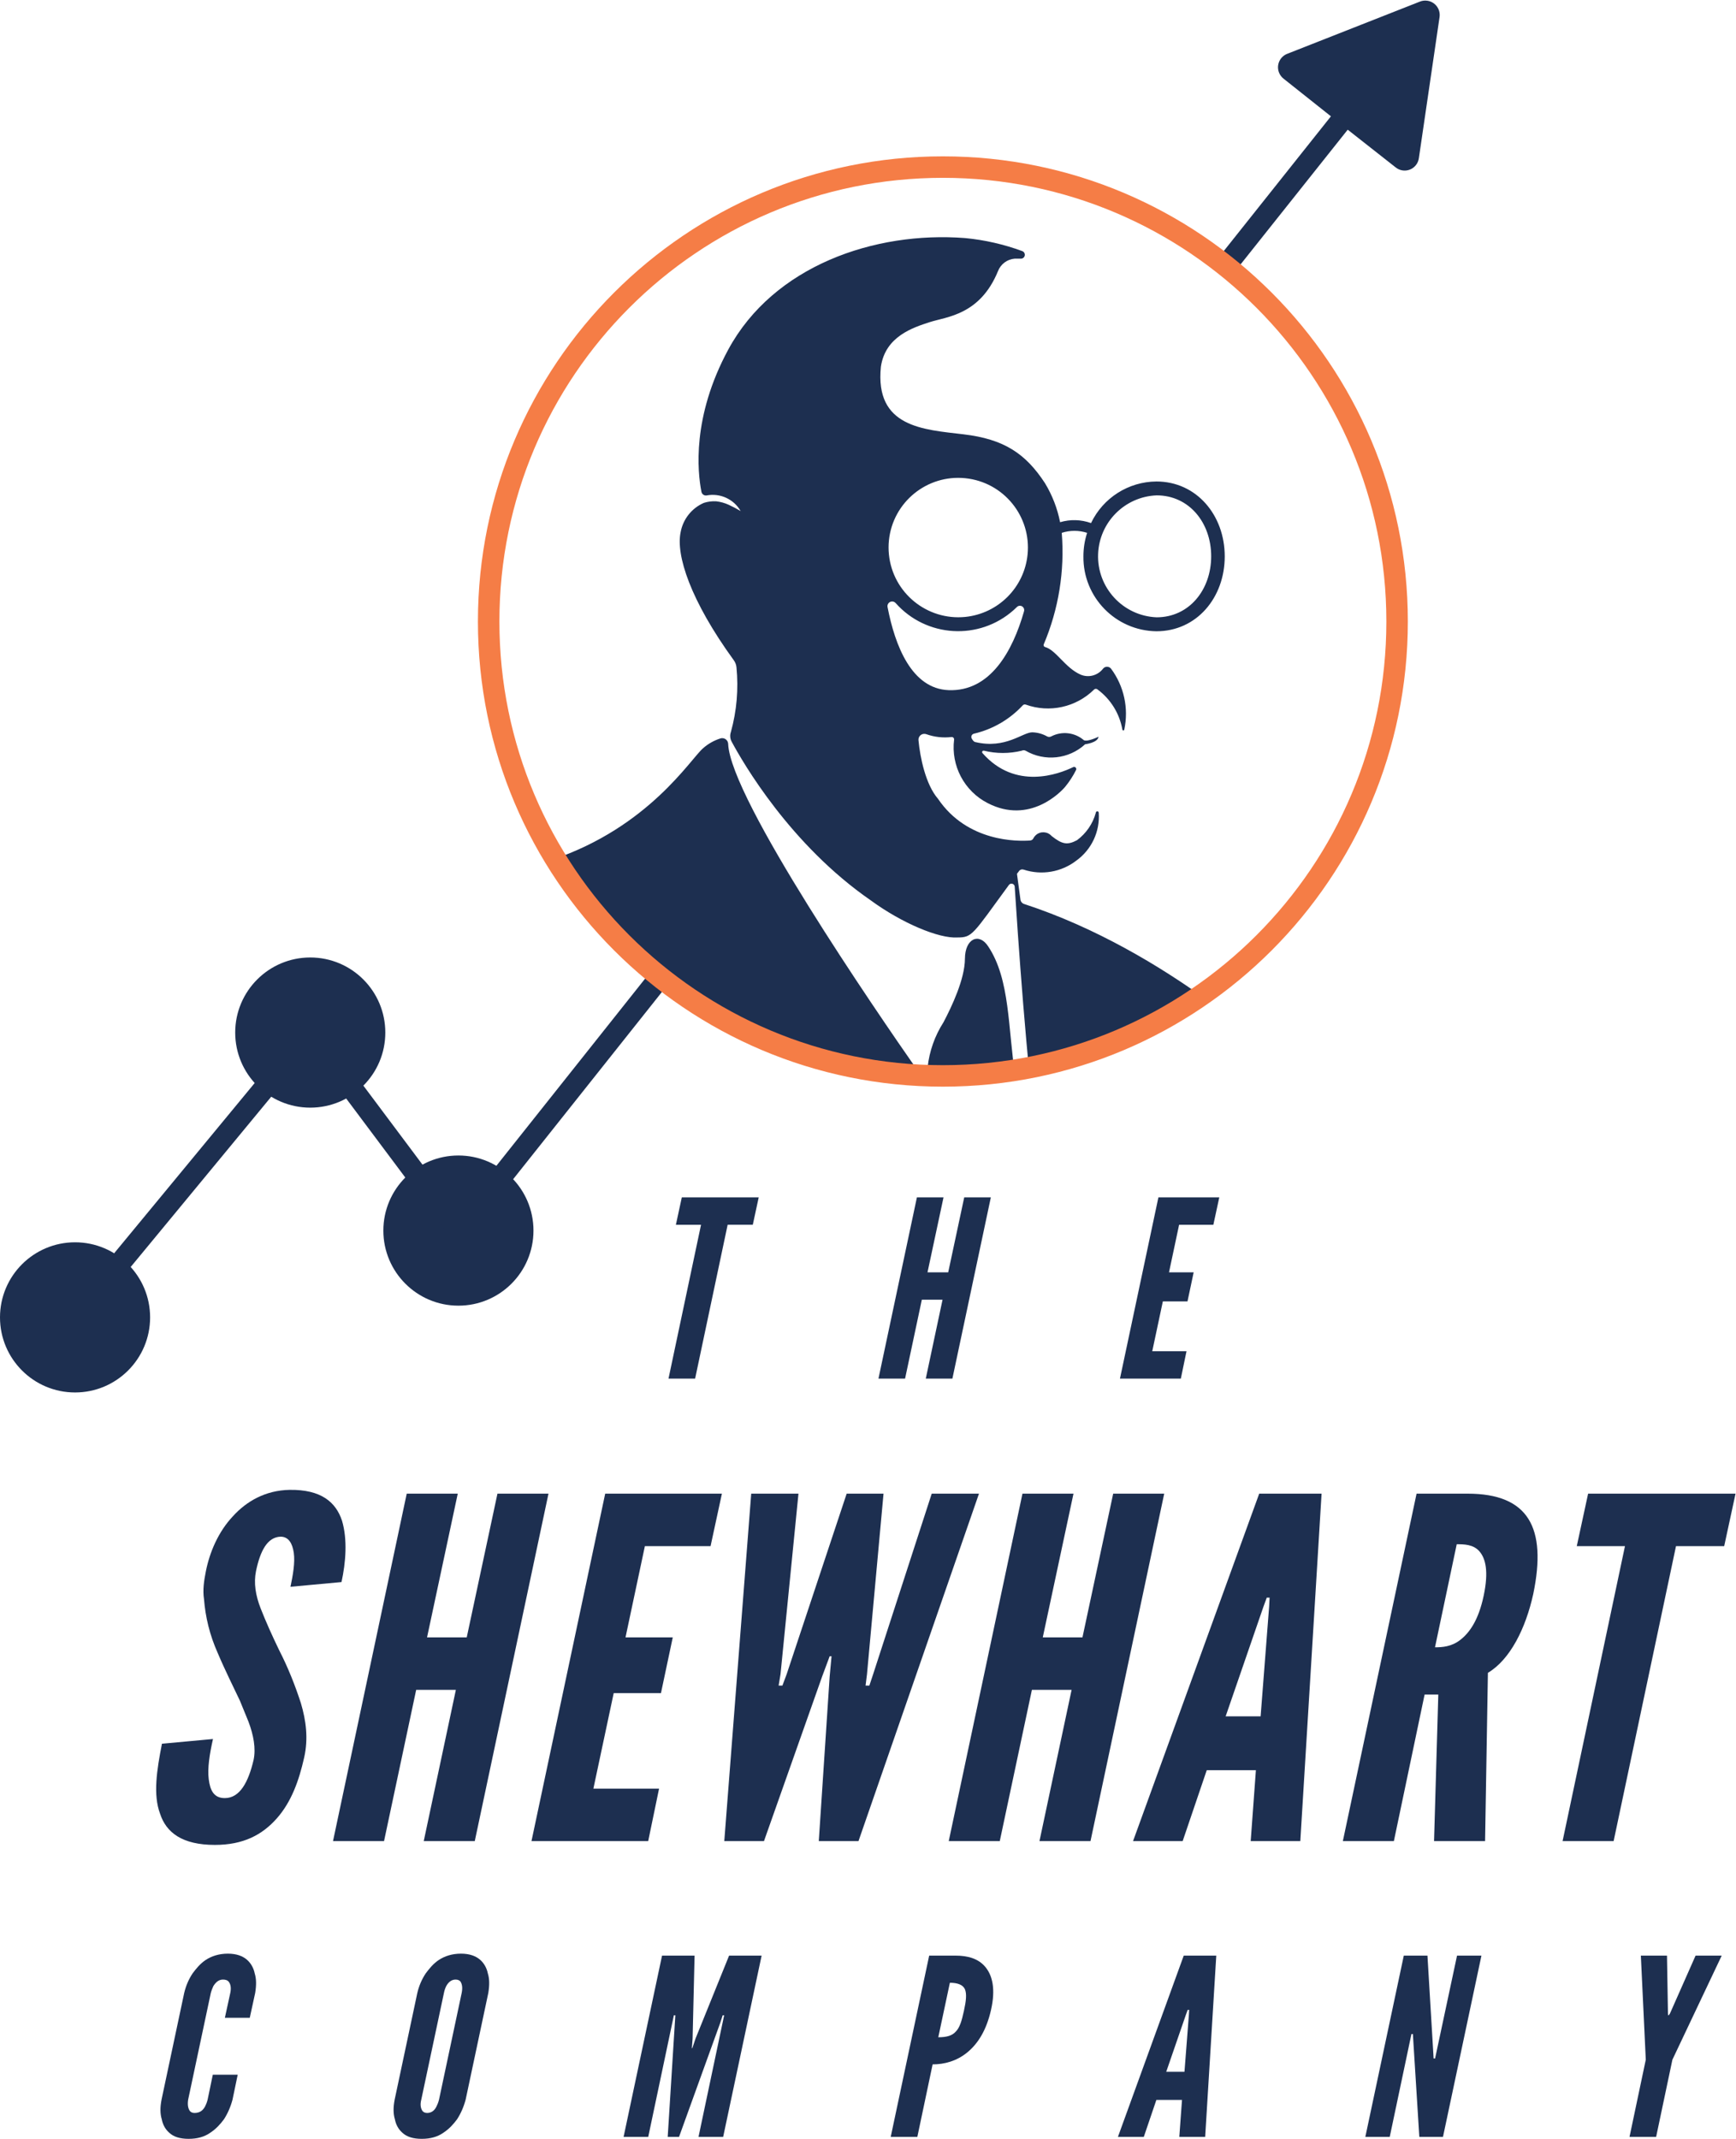
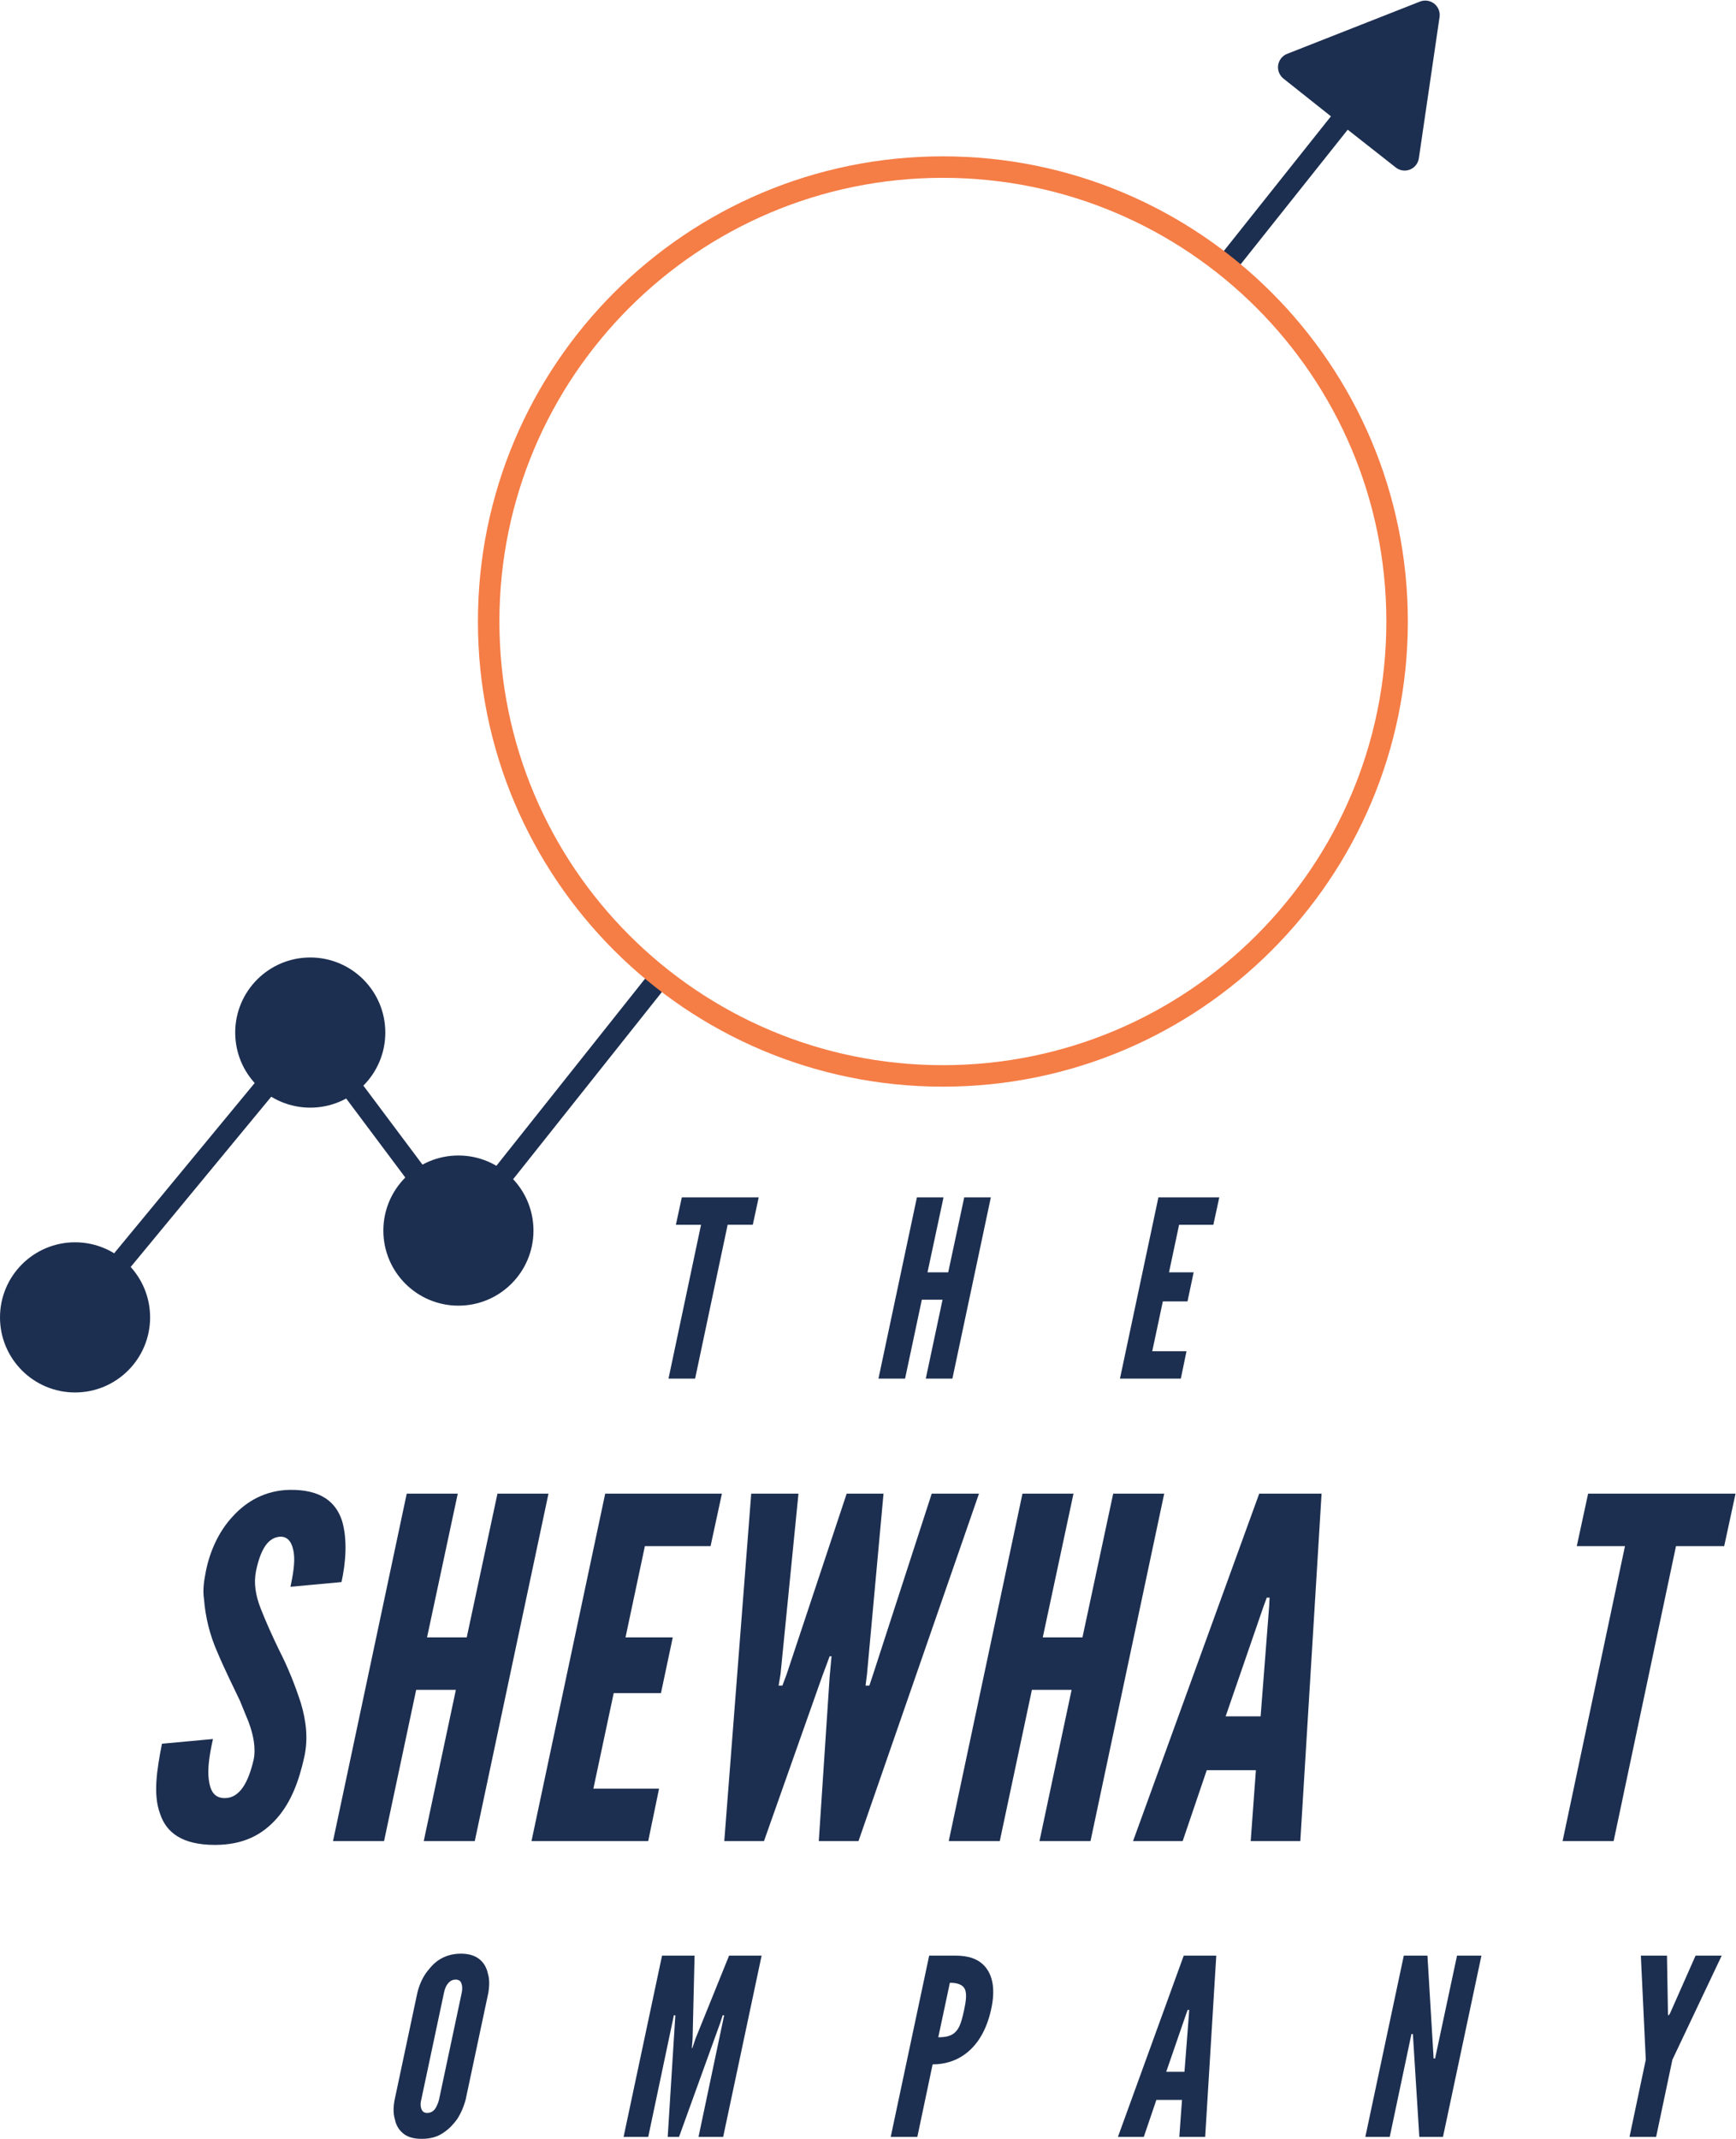
<svg xmlns="http://www.w3.org/2000/svg" xmlns:ns1="http://sodipodi.sourceforge.net/DTD/sodipodi-0.dtd" xmlns:ns2="http://www.inkscape.org/namespaces/inkscape" id="svg2" xml:space="preserve" width="237.107" height="292" viewBox="0 0 237.107 292" ns1:docname="Logo Shewhart basis.eps">
  <defs id="defs6">
    <clipPath clipPathUnits="userSpaceOnUse" id="clipPath32">
-       <path d="m 966.105,2019.42 c 257.025,0 465.395,-208.37 465.395,-465.4 0,-257.04 -208.37,-465.4 -465.395,-465.4 -257.039,0 -465.406,208.36 -465.406,465.4 0,257.03 208.367,465.4 465.406,465.4 z" id="path30" />
-     </clipPath>
+       </clipPath>
  </defs>
  <g id="g10" ns2:groupmode="layer" ns2:label="ink_ext_XXXXXX" transform="matrix(1.333,0,0,-1.333,0,292)">
    <g id="g12" transform="scale(0.1)">
      <path d="m 1454.9,2188.92 -136,-53.5 c -7.61,-2.97 -11.38,-11.55 -8.41,-19.17 0.96,-2.45 2.55,-4.6 4.61,-6.23 l 48.6,-38.6 -116.5,-146.4 c 5.8,-4.5 11.6,-9 17.2,-13.7 l 116.5,146.4 49.1,-38.6 c 6.32,-5.11 15.57,-4.13 20.67,2.19 1.68,2.07 2.76,4.57 3.13,7.21 l 21.2,144.5 c 1.18,8.09 -4.41,15.6 -12.5,16.78 -2.57,0.38 -5.19,0.08 -7.6,-0.88" style="fill:#1d2f50;fill-opacity:1;fill-rule:nonzero;stroke:none" id="path14" />
      <path d="M 667.797,1196.82 461.098,936.809 c -3.633,-4.86 -2.637,-11.75 2.23,-15.387 4.656,-3.473 11.215,-2.731 14.973,1.687 L 685,1183.12 c -5.801,4.5 -11.602,9 -17.203,13.7" style="fill:#1d2f50;fill-opacity:1;fill-rule:nonzero;stroke:none" id="path16" />
      <path d="m 317.898,1209.92 c 42.473,0 76.903,-34.43 76.903,-76.9 0,-42.47 -34.43,-76.9 -76.903,-76.9 -42.468,0 -76.898,34.43 -76.898,76.9 0,42.47 34.43,76.9 76.898,76.9" style="fill:#1d2f50;fill-opacity:1;fill-rule:nonzero;stroke:none" id="path18" />
      <path d="m 469.703,1007.12 c 42.469,0 76.899,-34.44 76.899,-76.909 0,-42.473 -34.43,-76.891 -76.899,-76.891 -42.473,0 -76.906,34.418 -76.906,76.891 0,42.469 34.433,76.909 76.906,76.909" style="fill:#1d2f50;fill-opacity:1;fill-rule:nonzero;stroke:none" id="path20" />
      <path d="m 76.898,918.219 c 42.473,0 76.903,-34.43 76.903,-76.899 0,-42.468 -34.43,-76.898 -76.903,-76.898 C 34.43,764.422 0,798.852 0,841.32 c 0,42.469 34.43,76.899 76.898,76.899" style="fill:#1d2f50;fill-opacity:1;fill-rule:nonzero;stroke:none" id="path22" />
      <path d="M 77.004,841.32 317.898,1133.02 469.703,930.211" style="fill:none;stroke:#1d2f50;stroke-width:22;stroke-linecap:butt;stroke-linejoin:miter;stroke-miterlimit:10;stroke-dasharray:none;stroke-opacity:1" id="path24" />
      <g id="g26">
        <g id="g28" clip-path="url(#clipPath32)">
          <path d="m 909.398,1568.82 c -0.503,2.6 1.204,5.12 3.805,5.62 1.66,0.33 3.367,-0.26 4.496,-1.52 31.367,-35.37 85.471,-38.62 120.841,-7.25 1.11,0.99 2.2,2.01 3.26,3.05 1.65,1.79 4.43,1.9 6.22,0.25 1.28,-1.18 1.74,-3.01 1.18,-4.65 -11.7,-40.91 -34.6,-82.2 -77.196,-80.6 -38.004,1.39 -55,45.7 -62.606,85.1 z m 1.403,68.2 c 4.012,39.23 39.07,67.77 78.301,63.75 39.228,-4.01 67.778,-39.07 63.758,-78.3 -3.45,-33.68 -30.08,-60.3 -63.758,-63.75 -39.293,-3.95 -74.344,24.69 -78.301,63.98 -0.481,4.76 -0.481,9.56 0,14.32 z m 274.299,46.19 c 33.3,0 55.9,-27.99 55.9,-62.39 0,-34.4 -22.6,-62.5 -55.9,-62.5 -34.49,1.38 -61.33,30.46 -59.95,64.95 1.31,32.55 27.4,58.64 59.95,59.94 z m -135.8,-418.49 c -1.96,0.6 -3.4,2.27 -3.7,4.3 l -3.6,26.6 2.2,2.9 c 1.05,1.44 2.93,2 4.6,1.4 18.42,-6.07 38.64,-2.63 54,9.2 15.64,11.24 24.34,29.78 23,49 0,0.83 -0.67,1.5 -1.5,1.5 -0.83,0 -1.5,-0.67 -1.5,-1.5 -3.1,-11.26 -9.9,-21.16 -19.3,-28.1 -10,-5.3 -15.3,-4.11 -26,4.3 -4.17,4.71 -11.38,5.15 -16.09,0.98 -1.02,-0.9 -1.87,-1.98 -2.51,-3.18 -0.58,-1.39 -1.9,-2.32 -3.4,-2.4 -12.8,-0.9 -64.199,-1.8 -94.395,42.7 -12.707,14.6 -18.406,42.6 -20.007,60 -0.301,3.29 2.125,6.22 5.425,6.52 0.875,0.09 1.754,-0.03 2.579,-0.32 8.261,-2.95 17.089,-3.95 25.8,-2.91 1.309,0.18 2.52,-0.75 2.688,-2.07 0.027,-0.17 0.027,-0.35 0.008,-0.52 -3.36,-26.86 10.476,-52.94 34.602,-65.2 42.8,-21.9 74.7,11.4 79.2,16.8 4.37,5.33 8.12,11.13 11.2,17.3 0.49,1.11 -0.01,2.41 -1.13,2.9 -0.56,0.24 -1.21,0.24 -1.77,0 -14.8,-7.2 -59.3,-24.01 -93,14.3 -0.57,0.6 -0.55,1.55 0.06,2.12 0.35,0.34 0.86,0.48 1.34,0.38 12.78,-3.15 26.13,-3.15 38.9,0 1.19,0.59 2.6,0.59 3.8,0 19.61,-11.42 44.38,-8.75 61.1,6.6 0,0 12.8,1.4 13.7,7.7 0,0 -10.9,-5.4 -15,-3.6 -9.31,8.05 -22.59,9.59 -33.5,3.9 -1.32,-0.7 -2.88,-0.7 -4.2,0 -4.65,2.62 -9.86,4.06 -15.2,4.2 -10,0 -27.3,-17.31 -58.298,-10 0,0 -1.804,0 -3.699,3.6 -0.937,1.63 -0.359,3.7 1.27,4.64 0.285,0.17 0.605,0.28 0.925,0.36 19.192,4.46 36.602,14.56 50.002,29 0.76,0.89 2,1.2 3.1,0.8 24.35,-8.76 51.57,-2.76 70,15.4 1.01,1.02 2.65,1.03 3.68,0.02 0.01,0 0.01,-0.02 0.02,-0.02 13.35,-9.91 22.4,-24.54 25.3,-40.91 0,-0.55 0.45,-0.99 1.01,-0.98 0.54,0 0.98,0.44 0.99,0.98 4.63,21.77 -0.33,44.46 -13.6,62.3 -1.86,2.27 -5.2,2.6 -7.46,0.75 -0.27,-0.22 -0.52,-0.47 -0.74,-0.75 -5.38,-7.04 -14.84,-9.55 -23,-6.09 -15.8,6.9 -25.2,25.3 -36.5,28.3 -1.06,0.31 -1.66,1.44 -1.33,2.49 0.01,0.04 0.01,0.07 0.03,0.11 15.31,36.05 21.65,75.27 18.5,114.3 8.45,2.73 17.55,2.73 26,0 -2.54,-7.78 -3.82,-15.92 -3.8,-24.11 -0.5,-41.82 32.98,-76.14 74.8,-76.69 41.2,0 70,34.4 70,76.69 0,42.31 -29,76.71 -70,76.71 -28.65,-0.2 -54.67,-16.74 -67,-42.6 -10.2,3.66 -21.31,3.98 -31.7,0.89 -2.78,14.15 -8.03,27.69 -15.5,40 -20,30.61 -42.3,45.11 -83.298,50 -41,4.91 -91.203,6.9 -84.804,69.31 4.605,31 32.8,40 50,45.6 17.207,5.6 51.502,7.1 70.002,52.3 2.77,7.14 9.37,12.07 17,12.7 2,0 4.2,0 6.5,0 2.21,0.01 3.99,1.81 3.98,4.02 -0.01,1.61 -0.99,3.06 -2.48,3.68 -18.91,6.98 -38.64,11.49 -58.705,13.4 -92.797,7.2 -196.297,-28.51 -242.696,-114.2 -37.398,-69.1 -31.496,-125.4 -27.5,-145.6 0.457,-2.49 2.801,-4.17 5.301,-3.8 13.855,2.68 27.887,-3.76 34.902,-16 -4.015,2.39 -8.156,4.56 -12.402,6.5 -4.023,1.82 -8.312,3.01 -12.699,3.5 -4.266,0.24 -8.531,-0.3 -12.602,-1.6 v 0 c -12.433,-5.41 -21.359,-16.66 -23.797,-30 -5,-23.5 10,-70 54.399,-131.1 1.582,-2.13 2.551,-4.65 2.801,-7.3 2.199,-22.23 0.269,-44.67 -5.7,-66.21 -1.168,-3.29 -0.879,-6.92 0.801,-10 11.598,-21.59 60,-105.49 142.5,-162.5 32.301,-23.59 69.992,-39.19 88.695,-37.99 15.497,0 15.403,2.6 52.802,53.7 1.05,1.49 3.1,1.86 4.59,0.81 0.83,-0.57 1.35,-1.5 1.41,-2.51 2.5,-39.4 13,-195.9 22.8,-252.6 0.22,-1.31 -0.65,-2.55 -1.96,-2.77 -1.04,-0.18 -2.06,0.34 -2.54,1.27 -8.66,19.08 -14.62,39.27 -17.7,60 -7.7,49.2 -5.1,99 -27.8,133 -9.3,14.3 -23.699,8.1 -23.801,-12.7 -0.094,-20.8 -13.601,-49.2 -22,-65.1 -8.855,-13.81 -14.402,-29.49 -16.203,-45.8 -0.223,-3.25 -3.039,-5.71 -6.293,-5.48 -1.762,0.13 -3.383,1.03 -4.402,2.48 -41.5,59.4 -191.5,277.6 -193.703,334 -0.141,3.36 -2.989,5.98 -6.352,5.83 -0.598,-0.03 -1.183,-0.14 -1.75,-0.33 -6.496,-2.07 -12.492,-5.48 -17.598,-10 C 707.5,1413.21 665,1343.52 565.801,1310.02 l 70,-210 74.898,-54.4 154.399,-63.901 240.002,4 156.3,15.501 49.1,104.9 c 0,0 -113.2,110.3 -261.2,158.6" style="fill:#1d2f50;fill-opacity:1;fill-rule:nonzero;stroke:none" id="path34" />
        </g>
      </g>
      <path d="m 966.105,2019.42 c 257.025,0 465.395,-208.37 465.395,-465.4 0,-257.04 -208.37,-465.4 -465.395,-465.4 -257.039,0 -465.406,208.36 -465.406,465.4 0,257.03 208.367,465.4 465.406,465.4 z" style="fill:none;stroke:#f57d46;stroke-width:10;stroke-linecap:butt;stroke-linejoin:miter;stroke-miterlimit:10;stroke-dasharray:none;stroke-opacity:1" id="path36" />
      <path d="m 966.105,2019.42 c 257.025,0 465.395,-208.37 465.395,-465.4 0,-257.04 -208.37,-465.4 -465.395,-465.4 -257.039,0 -465.406,208.36 -465.406,465.4 0,257.03 208.367,465.4 465.406,465.4 z" style="fill:none;stroke:#f57d46;stroke-width:22;stroke-linecap:butt;stroke-linejoin:miter;stroke-miterlimit:10;stroke-dasharray:none;stroke-opacity:1" id="path38" />
      <path d="m 692.539,936.199 6.066,28.039 h 78.79 l -6.063,-28.039 H 745.57 L 712.234,778.621 h -27.269 l 33.336,157.578 h -25.762" style="fill:#1d2f50;fill-opacity:1;fill-rule:nonzero;stroke:none" id="path40" />
      <path d="m 965.754,859.43 h -21.219 l -17.172,-80.809 h -27.269 l 39.394,185.617 h 27.27 l -16.414,-76.777 h 21.211 l 16.414,76.777 h 27.271 L 975.852,778.621 h -27.274 l 17.176,80.809" style="fill:#1d2f50;fill-opacity:1;fill-rule:nonzero;stroke:none" id="path42" />
      <path d="m 1186.93,964.238 h 62.38 l -6.07,-28.039 h -35.1 l -10.35,-48.738 h 25.26 l -6.32,-29.801 h -25.26 l -10.85,-51.012 h 35.1 l -5.81,-28.027 h -62.37 l 39.39,185.617" style="fill:#1d2f50;fill-opacity:1;fill-rule:nonzero;stroke:none" id="path44" />
-       <path d="M 243.551,65.66 238.246,40.148 C 236.227,32.578 233.191,25.762 229.41,19.949 225.621,14.898 221.328,10.109 215.52,6.32 209.457,2.02 202.133,0 193.297,0 184.457,0 177.891,2.02 173.344,6.32 169.055,10.109 166.777,14.898 165.766,19.949 164,25.762 164,32.32 165.52,40.148 L 188.75,149.5 c 1.77,7.32 4.547,13.891 8.586,19.949 3.785,5.051 7.828,10.102 13.637,13.891 5.808,3.789 13.382,6.32 22.472,6.32 9.094,0 15.407,-2.531 19.7,-6.32 4.293,-3.789 6.82,-8.84 7.828,-13.891 1.765,-5.558 1.765,-12.121 0.507,-19.949 l -5.558,-25.512 h -25.508 l 5.559,25.512 c 1.007,4.801 0.507,8.84 -1.77,11.609 -1.012,1.27 -3.027,2.02 -5.805,2.02 -4.8,0 -7.832,-3.527 -9.847,-6.809 -0.758,-1.769 -1.77,-4.05 -2.531,-6.82 L 192.789,40.148 c -0.758,-4.797 -0.25,-8.828 1.766,-11.617 1.011,-1.262 2.531,-2.02 4.8,-2.02 5.809,0 8.836,3.039 10.86,6.828 0.758,1.512 1.765,3.781 2.523,6.809 l 5.305,25.512 h 25.508" style="fill:#1d2f50;fill-opacity:1;fill-rule:nonzero;stroke:none" id="path46" />
      <path d="m 473.066,149.5 c 1.012,5.051 0.508,8.84 -1.257,11.609 -1.012,1.27 -2.782,2.02 -5.055,2.02 -4.797,0 -7.828,-3.527 -9.598,-6.809 -1.008,-2.019 -1.765,-4.3 -2.273,-6.82 L 431.648,40.148 c -1.257,-4.797 -0.753,-8.828 1.266,-11.617 1.012,-1.262 2.524,-2.02 4.801,-2.02 4.797,0 7.828,3.039 9.594,6.828 0.757,1.512 1.769,3.781 2.527,6.809 z M 477.109,40.148 C 475.09,32.578 472.055,25.762 468.27,19.949 464.48,14.898 460.191,10.109 454.379,6.32 448.32,2.02 440.996,0 432.156,0 c -8.836,0 -15.402,2.02 -19.949,6.32 -4.293,3.789 -6.566,8.578 -7.578,13.629 -1.77,5.812 -1.77,12.371 -0.25,20.199 L 427.613,149.5 c 1.766,7.32 4.543,13.891 8.582,19.949 3.789,5.051 7.832,10.102 13.641,13.891 5.809,3.789 13.383,6.32 22.473,6.32 9.093,0 15.406,-2.531 19.699,-6.32 4.293,-3.789 6.82,-8.84 7.828,-13.891 1.766,-5.558 1.766,-12.121 0.508,-19.949 L 477.109,40.148" style="fill:#1d2f50;fill-opacity:1;fill-rule:nonzero;stroke:none" id="path48" />
      <path d="m 684.148,2.02 7.329,116.671 0.503,7.829 h -1.515 L 664.203,2.02 H 638.949 L 678.344,187.629 h 33.336 l -2.024,-84.848 -0.754,-9.851 h 0.5 l 3.289,9.851 34.34,84.848 h 33.336 L 740.973,2.02 H 715.719 L 741.98,126.52 h -1.511 L 737.938,118.691 695.766,2.02 h -11.618" style="fill:#1d2f50;fill-opacity:1;fill-rule:nonzero;stroke:none" id="path50" />
      <path d="m 961.387,104.039 c 8.34,0 14.148,1.512 17.937,5.813 4.035,4.039 6.059,10.859 8.332,21.207 2.278,10.351 3.028,17.421 1.004,22.23 -2.019,4.289 -7.066,6.563 -15.398,6.563 z m -9.336,83.59 h 27.273 c 11.867,0 22.976,-2.777 30.306,-11.617 7.32,-8.832 10.6,-22.723 5.8,-43.93 -4.8,-21.223 -13.63,-34.863 -24.492,-43.691 -10.86,-8.84 -23.489,-12.121 -35.352,-12.121 L 939.926,2.02 h -27.27 L 952.051,187.629" style="fill:#1d2f50;fill-opacity:1;fill-rule:nonzero;stroke:none" id="path52" />
      <path d="m 1218.18,127.27 0.26,4.812 h -1.52 l -1.76,-4.812 -20.21,-58.579 h 18.69 z M 1145.46,2.02 1212.88,187.629 h 33.34 L 1234.85,2.02 h -26.51 l 2.77,37.879 h -26.26 L 1171.97,2.02 h -26.51" style="fill:#1d2f50;fill-opacity:1;fill-rule:nonzero;stroke:none" id="path54" />
      <path d="m 1448.21,98.738 -0.5,8.582 h -1.52 L 1423.96,2.02 h -25 l 39.4,185.609 h 24.25 l 5.8,-96.719 0.51,-8.59 h 1.51 l 22.48,105.309 h 25 L 1478.52,2.02 h -24.25 l -6.06,96.719" style="fill:#1d2f50;fill-opacity:1;fill-rule:nonzero;stroke:none" id="path56" />
      <path d="m 1709.03,128.289 0.26,-1.769 h 0.5 l 1.26,1.769 26.27,59.34 h 26.77 L 1713.58,81.059 1696.91,2.02 h -27.27 l 16.67,79.039 -5.05,106.57 h 26.77 l 1,-59.34" style="fill:#1d2f50;fill-opacity:1;fill-rule:nonzero;stroke:none" id="path58" />
      <path d="m 297.629,565.398 c 2.422,11.622 4.844,24.704 3.387,34.864 -1.45,9.679 -5.328,16.457 -13.555,16.457 -13.559,-0.481 -20.82,-14.52 -25.176,-35.34 -2.422,-12.098 -0.488,-24.688 4.84,-38.258 5.324,-13.551 11.621,-27.59 18.883,-42.59 9.195,-17.922 16.465,-36.32 22.269,-54.23 5.328,-17.922 7.746,-36.321 3.395,-55.692 -5.328,-23.718 -13.078,-45.5 -28.082,-62.449 -15.012,-16.941 -34.379,-27.121 -63.43,-27.121 -33.406,0 -49.867,12.59 -56.16,31.973 -7.262,19.359 -3.391,44.539 1.938,71.648 l 52.285,4.84 c -3.387,-15.012 -5.805,-30.02 -4.356,-41.148 1.449,-11.622 5.328,-19.372 16.461,-19.372 15.492,0 24.207,16.461 29.535,39.211 2.422,11.618 0,25.188 -5.328,39.219 -1.449,3.391 -2.902,7.27 -4.355,10.649 -1.453,3.39 -2.907,7.269 -4.36,10.66 -3.386,7.25 -7.261,15.011 -11.132,23.23 -3.875,8.231 -7.75,16.473 -11.622,25.672 -8.23,18.391 -12.586,36.789 -14.043,55.188 -1.449,9.203 0,18.89 1.938,28.57 3.875,19.359 12.59,40.18 27.598,56.16 14.043,15.5 33.41,26.633 58.101,27.121 32.438,0.469 47.445,-12.59 53.738,-31.48 5.813,-19.36 3.875,-43.078 -0.48,-62.942 l -52.289,-4.84" style="fill:#1d2f50;fill-opacity:1;fill-rule:nonzero;stroke:none" id="path60" />
      <path d="M 467.094,459.852 H 426.426 L 393.5,304.922 h -52.289 l 75.531,355.859 h 52.285 L 437.559,513.59 h 40.668 l 31.476,147.191 h 52.285 L 486.461,304.922 h -52.289 l 32.922,154.93" style="fill:#1d2f50;fill-opacity:1;fill-rule:nonzero;stroke:none" id="path62" />
      <path d="M 620.098,660.781 H 739.684 L 728.063,607.039 H 660.766 L 640.914,513.59 h 48.418 L 677.227,456.461 H 628.809 L 607.992,358.66 h 67.297 l -11.133,-53.738 h -119.59 l 75.532,355.859" style="fill:#1d2f50;fill-opacity:1;fill-rule:nonzero;stroke:none" id="path64" />
      <path d="m 782.789,304.922 h -40.672 l 27.602,355.859 h 48.41 L 799.73,475.832 797.797,464.211 h 3.875 l 4.351,11.621 61.493,184.949 h 37.761 l -16.941,-184.949 -1.457,-11.621 h 3.879 l 3.871,11.621 60.027,184.949 h 48.424 L 879.617,304.922 h -40.668 l 11.141,168.488 1.93,20.82 h -1.93 l -7.75,-20.82 -59.551,-168.488" style="fill:#1d2f50;fill-opacity:1;fill-rule:nonzero;stroke:none" id="path66" />
      <path d="m 1097.99,459.852 h -40.68 l -32.92,-154.93 h -52.288 l 75.538,355.859 h 52.28 L 1068.45,513.59 h 40.67 l 31.48,147.191 h 52.28 l -75.53,-355.859 h -52.29 l 32.93,154.93" style="fill:#1d2f50;fill-opacity:1;fill-rule:nonzero;stroke:none" id="path68" />
      <path d="m 1300.38,545.07 0.48,9.2 h -2.9 l -3.39,-9.2 -38.74,-112.332 h 35.83 z m -139.44,-240.148 129.27,355.859 h 63.91 l -21.79,-355.859 h -50.84 l 5.33,72.629 h -50.36 l -24.68,-72.629 h -50.84" style="fill:#1d2f50;fill-opacity:1;fill-rule:nonzero;stroke:none" id="path70" />
-       <path d="m 1470.33,503.43 c 7.26,0 16.95,0.48 26.14,7.742 9.2,7.269 18.4,19.848 23.73,45.027 5.33,25.18 1.93,38.25 -4.36,45.512 -6.3,7.258 -15.98,7.258 -23.24,7.258 z m -0.97,-198.508 4.36,150.09 h -14.04 l -31.48,-150.09 h -52.28 l 75.53,355.859 h 52.28 c 62.46,0 81.35,-34.859 67.31,-102.652 -7.75,-35.34 -23.73,-67.289 -46.49,-80.848 l -2.9,-172.359 h -52.29" style="fill:#1d2f50;fill-opacity:1;fill-rule:nonzero;stroke:none" id="path72" />
      <path d="m 1615.6,607.039 11.62,53.742 h 151.05 l -11.62,-53.742 h -49.38 l -63.91,-302.117 h -52.3 l 63.92,302.117 h -49.38" style="fill:#1d2f50;fill-opacity:1;fill-rule:nonzero;stroke:none" id="path74" />
    </g>
  </g>
</svg>